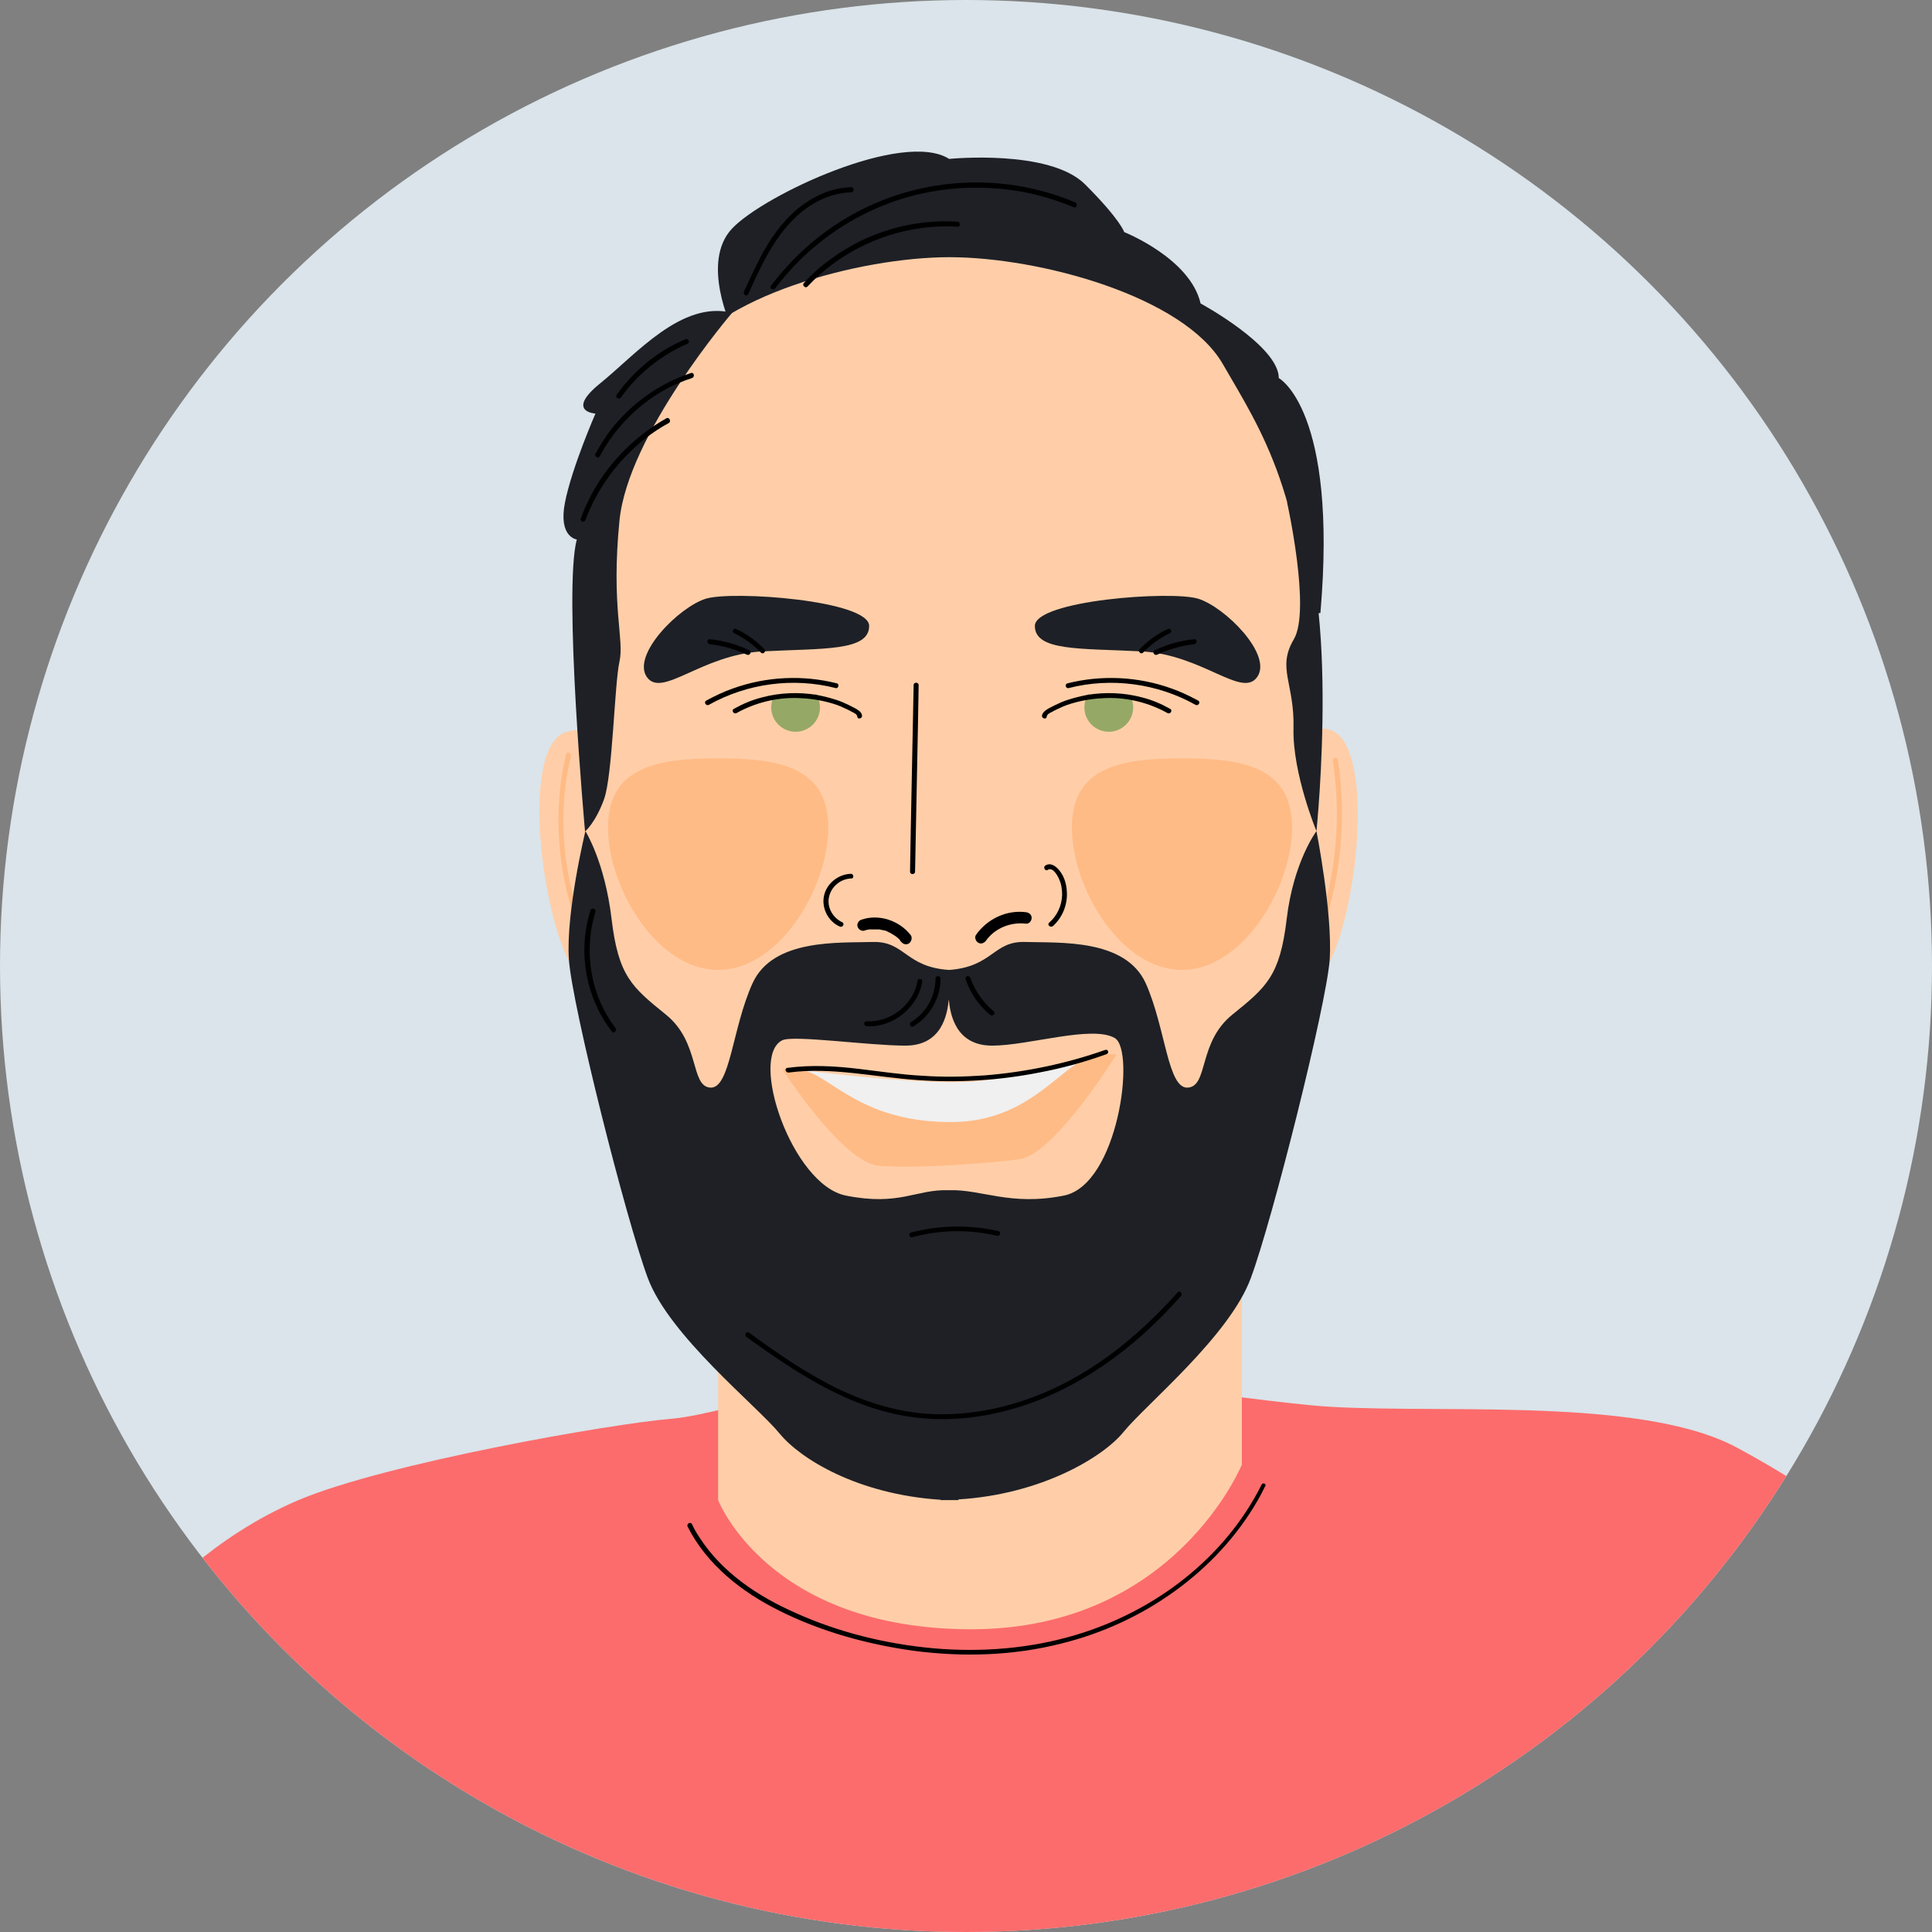
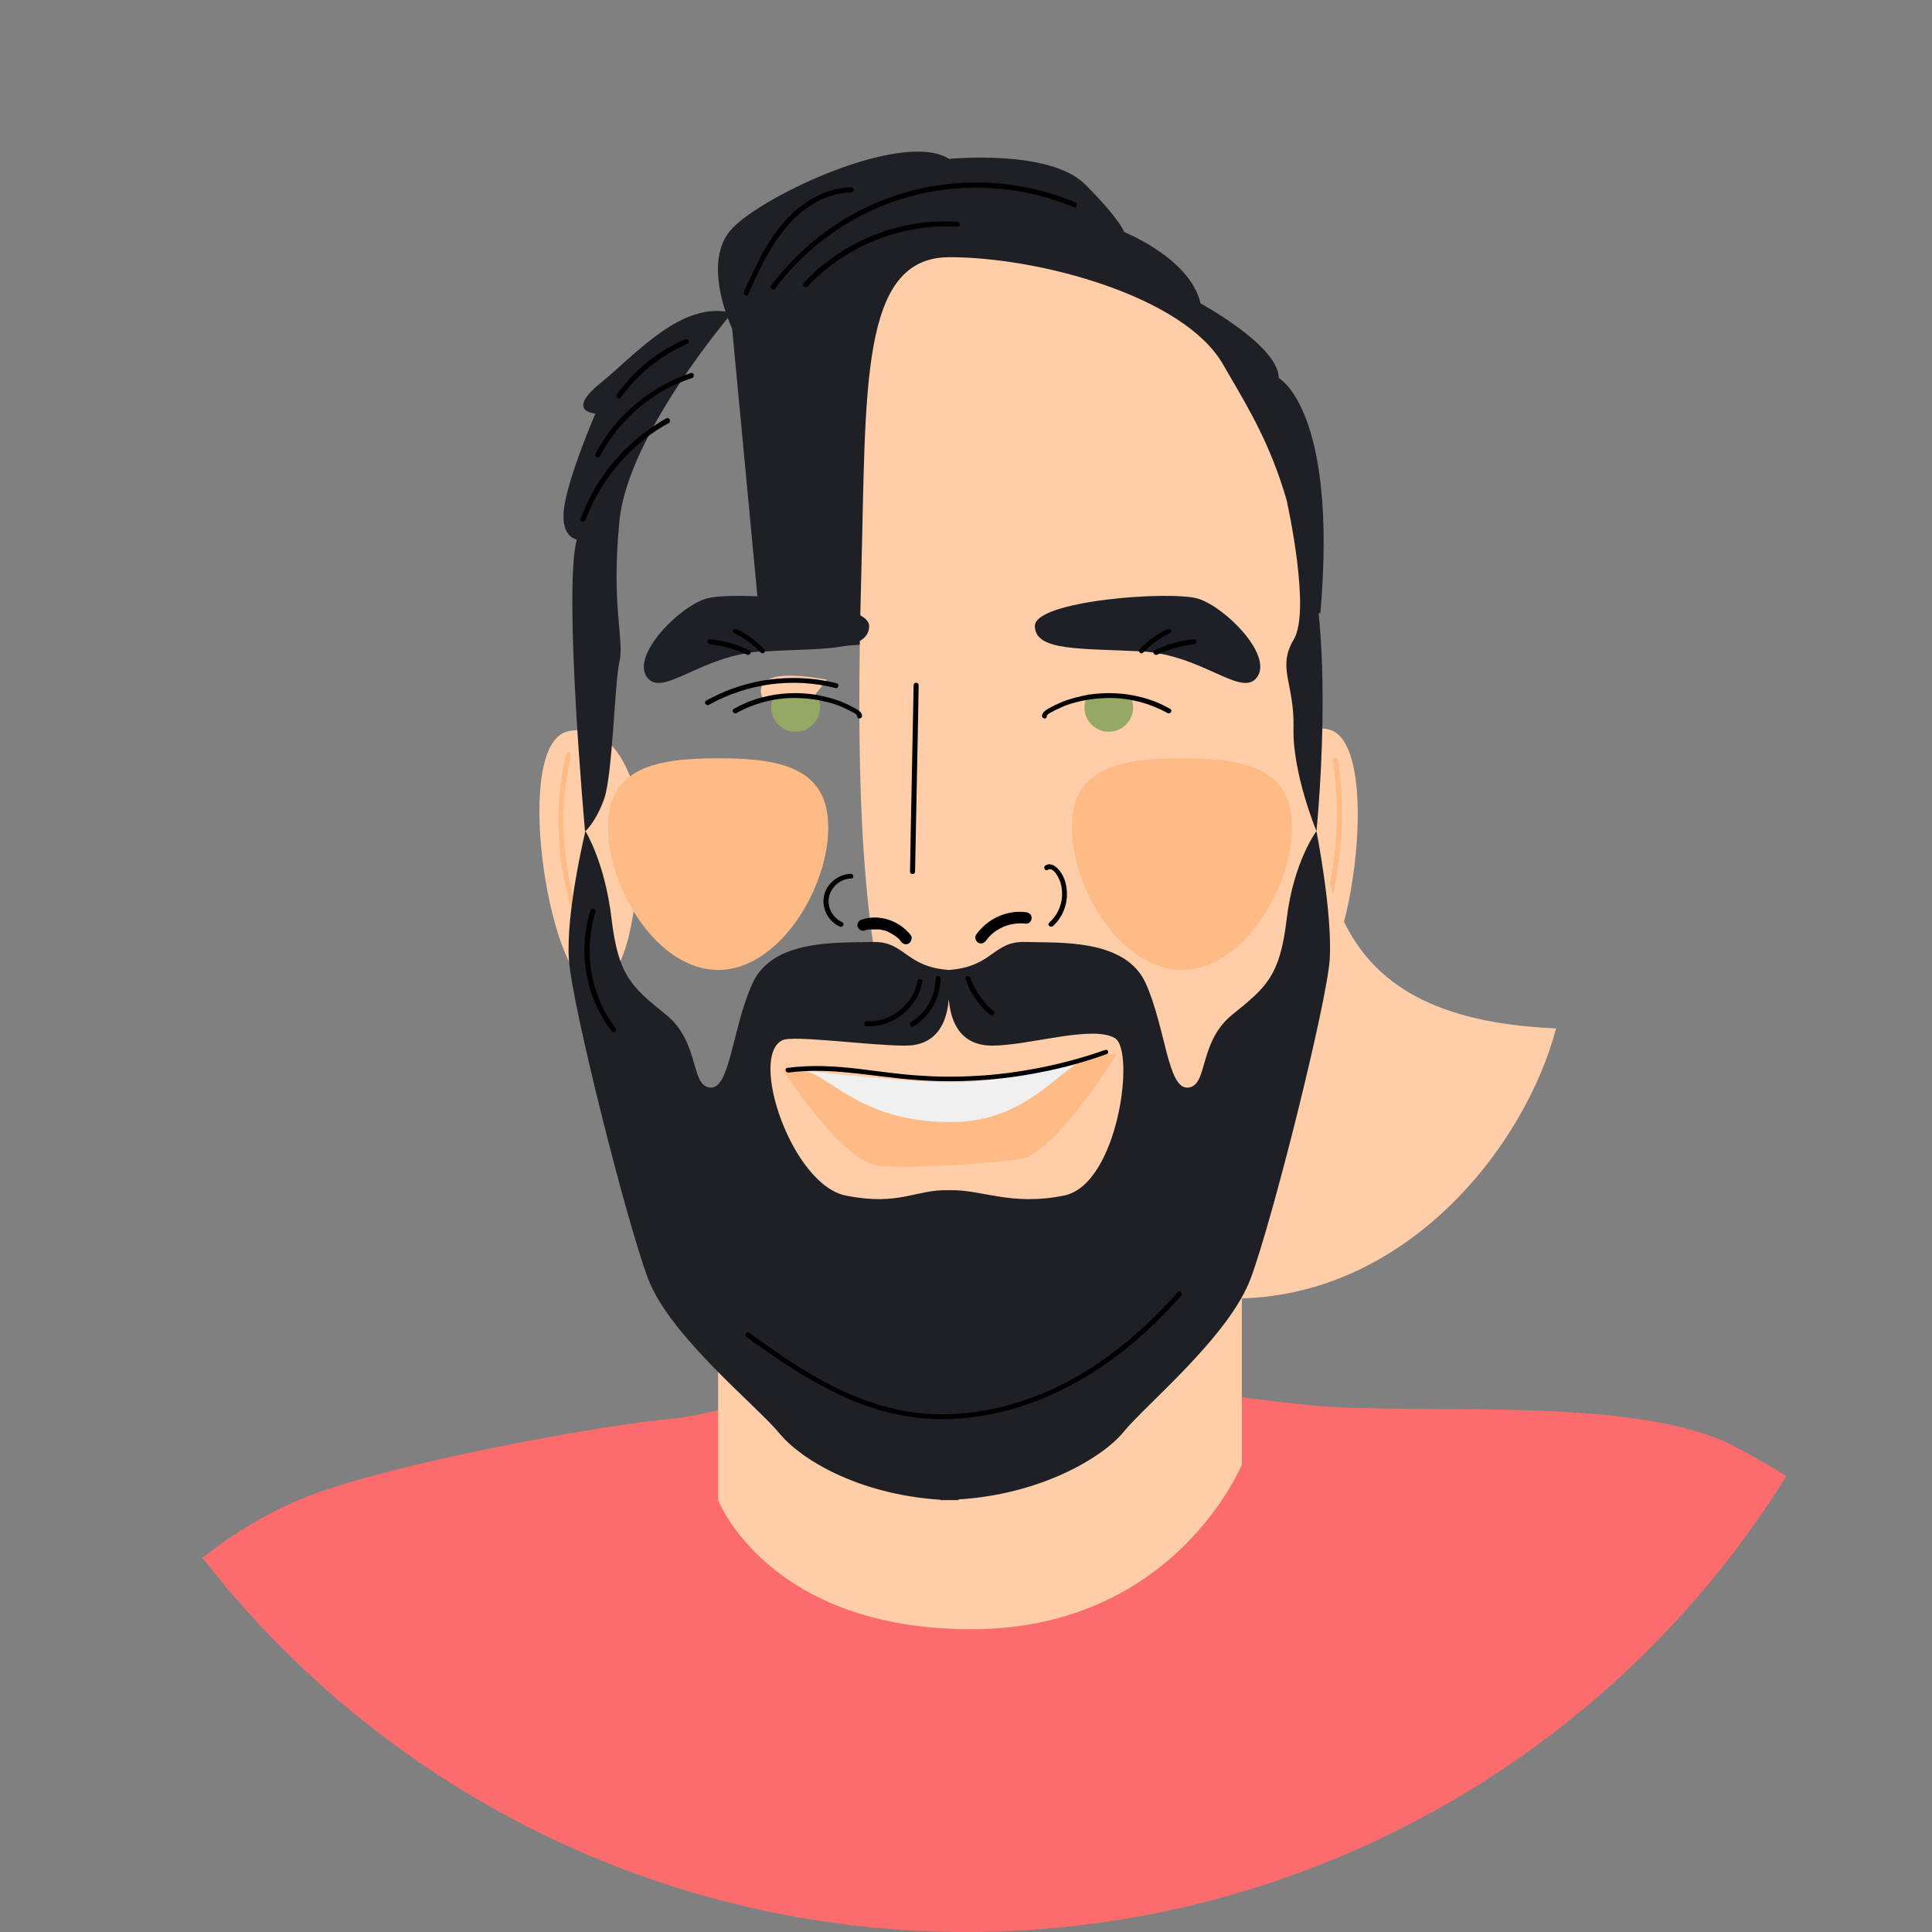
<svg xmlns="http://www.w3.org/2000/svg" xmlns:xlink="http://www.w3.org/1999/xlink" version="1.1" id="Layer_1" x="0px" y="0px" viewBox="0 0 538.6 538.6" style="enable-background:new 0 0 538.6 538.6;" xml:space="preserve">
  <rect x="0" y="0" width="538.6" height="538.6" fill="#808080" stroke="none" />
  <style type="text/css">
	.st0{fill:#DAE4EA;}
	.st1{clip-path:url(#SVGID_00000036937899798060463170000002419717620908023731_);}
	.st2{fill:#FFCEA8;}
	.st3{fill:#FFBB86;}
	.st4{fill:#FC6C6C;}
	.st5{fill:#1E2026;}
	.st6{fill:#1D2026;}
	.st7{fill:#96A866;}
	.st8{fill:#F0F0F0;}
</style>
  <g id="Layer_3">
-     <circle class="st0" cx="269.3" cy="269.3" r="269.3" />
-   </g>
+     </g>
  <g>
    <defs>
      <circle id="SVGID_1_" cx="269.3" cy="269.3" r="269.3" />
    </defs>
    <clipPath id="SVGID_00000003812664408702733910000015045260780269559175_">
      <use xlink:href="#SVGID_1_" style="overflow:visible;" />
    </clipPath>
    <g style="clip-path:url(#SVGID_00000003812664408702733910000015045260780269559175_);">
      <g>
        <path class="st2" d="M177.8,223.9c0,0-4-23.5-19.5-20s-5.4,67.4,5.9,70.5s13.3-27.6,13.3-27.6L177.8,223.9z" />
      </g>
      <g>
        <path class="st2" d="M351.1,223.7c0,0,3.6-23.5,19.1-20.4s6.6,67.3-4.6,70.6c-11.2,3.3-13.8-27.3-13.8-27.3L351.1,223.7z" />
      </g>
      <path class="st3" d="M157.8,210.3c-3.7,15-2.5,33,3.2,47.9c0.5,1.2,1.7,0.5,1.3-0.7c-5.6-14.4-6.8-31.8-3.2-46.3    C159.4,210,158.1,209.1,157.8,210.3z" />
      <path class="st3" d="M373,212c-0.2-1.3-1.6-0.9-1.4,0.4c2.3,14.9,0.9,31.3-4,45.7c-0.4,1.3,0.9,1.9,1.3,0.7    C373.9,244.1,375.4,227.3,373,212z" />
      <path class="st4" d="M269.5,380.7c33.5,1.9,64.4,7.9,95.3,11s91.5-3.2,119.5,11.9c28,15.1,38.1,26.2,38.1,26.2    s-67.1,125.8-253,125.8S43.3,446.4,43.3,446.4s15.6-17.9,39.9-28.2s87.7-21.4,104.2-22.7C203.9,394,242.9,379.3,269.5,380.7z" />
      <path class="st2" d="M200.2,351.4v66.8c0,0,13.9,36,70.6,36s75.4-45.9,75.4-45.9V325L200.2,351.4z" />
      <path class="st5" d="M204.1,91.6c0,0-8.9-18.5,0-27.9s47.7-27.5,60.5-19.4c0,0,28-2.8,37.9,7.1s10.9,13.3,10.9,13.3    s18.4,7.3,21.3,19.9c0,0,21.8,11.8,21.8,20.8c0,0,16.5,8.8,11.6,65.5l-155.5,10.7L204.1,91.6z" />
-       <path class="st2" d="M365.5,190.3c-1.4-52.3-13.7-69.9-24.6-88.8c-10.9-18.9-51.1-29.8-76.2-29.8s-65.4,10.9-76.2,29.8    s-23.2,36.5-24.6,88.8s-0.5,93.5,8,126.2c8.5,32.7,47.4,75.3,95.7,75.3s81.4-42.6,90-75.3C365.9,283.8,366.9,242.6,365.5,190.3z" />
+       <path class="st2" d="M365.5,190.3c-1.4-52.3-13.7-69.9-24.6-88.8c-10.9-18.9-51.1-29.8-76.2-29.8s-23.2,36.5-24.6,88.8s-0.5,93.5,8,126.2c8.5,32.7,47.4,75.3,95.7,75.3s81.4-42.6,90-75.3C365.9,283.8,366.9,242.6,365.5,190.3z" />
      <path class="st3" d="M230.9,230.7c0,16.9-13.7,39.7-30.7,39.7s-30.7-22.8-30.7-39.7s13.7-19.3,30.7-19.3S230.9,213.8,230.9,230.7z    " />
      <path class="st3" d="M298.8,230.7c0,16.9,13.7,39.7,30.7,39.7c16.9,0,30.7-22.8,30.7-39.7s-13.7-19.3-30.7-19.3    C312.5,211.4,298.8,213.8,298.8,230.7z" />
      <path class="st6" d="M180.3,188.7c4.2,6.1,15.2-6.2,32.2-7.1c17-0.9,29.8,0,29.8-7.1s-37.9-9.9-45.5-7.6    C189.3,169.2,176.1,182.5,180.3,188.7z" />
      <circle class="st7" cx="221.8" cy="197.2" r="6.8" />
      <path class="st5" d="M204.1,87.2c0,0-29,33.8-31.4,57.9s1.4,33.1,0,39.3c-1.4,6.2-1.9,31.7-4.3,38.4c-2.4,6.6-5.3,9-5.3,9    s-6.1-67.2-2.3-81.4c0,0-5.2-0.6-3.3-10.3s8.5-24.8,8.5-24.8s-8.5-0.5,1.4-8.5S190,83.7,204.1,87.2z" />
      <path class="st5" d="M358.8,140c0,0,6.7,30.1,1.9,38.2s0.2,12.2-0.1,24.8c-0.3,12.6,6.4,28.7,6.4,28.7S374.3,161,358.8,140z" />
      <path class="st5" d="M367,231.7c0,0-6.4,8.5-8.3,24.5c-1.9,16-5.7,19-15.2,26.7c-9.5,7.7-6.6,19.8-12.3,20.3s-6.2-16.6-11.8-29.1    c-5.7-12.5-24.1-11.2-33.6-11.5c-8.9-0.3-9,6.9-21.2,7.8c-12.2-0.8-12.3-8-21.2-7.8c-9.5,0.3-27.9-1-33.6,11.5    c-5.7,12.5-6.2,29.5-11.8,29.1s-2.8-12.6-12.3-20.3c-9.5-7.7-13.3-10.7-15.2-26.7c-1.9-16-7.3-24.5-7.3-24.5s-5.5,22.7-4.6,35.8    c0.9,13,16,72.7,22,88.8c6,16.1,30.5,35.7,36.7,43.3c5.8,7.1,21.8,17,44.9,18.5v0.1c0.8,0,1.7,0,2.5,0c0.8,0,1.6,0,2.5,0V418    c23.1-1.4,40.4-11.8,46.1-18.9c6.2-7.6,29.5-26.7,35.4-42.8c6-16.1,21-75.8,22-88.8C371.5,254.5,367,231.7,367,231.7z" />
      <path class="st2" d="M310.8,289.4c-6.3-3.7-24,2.1-34.2,2.1s-11.7-8.7-12.1-12.9c-0.4,4.2-1.9,12.9-12.1,12.9    c-10.2,0-31.2-3-34.3-1.5c-9.4,4.6,2.7,40.3,17.7,43.3c15,3,19.5-1.8,28.7-1.5c9.2-0.3,17.1,4.5,32.1,1.5    C311.7,330.3,316.6,292.9,310.8,289.4z" />
      <path class="st8" d="M224.3,298.4c0,0,25.2,3.3,41.9,3.3s38.1-7.3,38.1-7.3s-6.5,18.7-37.2,18.7S224,302.8,224.3,298.4z" />
      <path class="st2" d="M230.5,189.5l-4,5.1c0,0-5.6-2.5-13.9,0C212.6,194.5,207.5,185.2,230.5,189.5z" />
      <path class="st6" d="M350.5,188.7c-4.2,6.1-15.2-6.2-32.2-7.1c-17-0.9-29.8,0-29.8-7.1s37.9-9.9,45.5-7.6    C341.5,169.2,354.8,182.5,350.5,188.7z" />
      <circle class="st7" cx="309.1" cy="197.2" r="6.8" />
      <path class="st2" d="M300.4,189.5l4,5.1c0,0,5.6-2.5,13.9,0C318.2,194.5,323.3,185.2,300.4,189.5z" />
      <path class="st3" d="M311.3,293.9h-2.8c-2.9,0-5.7,0.9-8.2,2.5c-7.7,5.1-16.6,16.4-35.2,16.4c-22,0-30.8-9.7-38.3-13.4    c-1.9-0.9-4-1.4-6-1.3l-2.6,0.1c0,0,16.5,25.8,26.8,26.8c10.3,0.9,33.6-0.9,39.5-1.9C294.3,321.4,311.3,293.9,311.3,293.9z" />
      <path d="M286,254.3c-5.4-0.7-10.8,1.9-13.9,6.3c-0.5,0.7-0.1,1.8,0.6,2.2c0.8,0.5,1.7,0.1,2.2-0.6c2.5-3.5,6.9-5.2,11.1-4.7    c0.9,0.1,1.6-0.8,1.6-1.6C287.6,254.9,286.8,254.4,286,254.3z" />
      <path d="M253.9,260.7c-3.2-4.1-8.9-6-13.8-4.3c-0.8,0.3-1.3,1.2-1,2c0.3,0.8,1.2,1.3,2,1c0.3-0.1,0.5-0.2,0.8-0.2    c0.1,0,0.2-0.1,0.4-0.1c0,0,0.2,0,0.2,0c0.1,0,0.2,0,0.2,0c0.1,0,0.3,0,0.4,0c0.2,0,0.5,0,0.7,0c0.2,0,0.5,0,0.7,0    c0,0,0.3,0,0.3,0c0.1,0,0.2,0,0.3,0c0.5,0.1,1,0.2,1.5,0.3c0.1,0,0.2,0.1,0.4,0.1c0,0,0.1,0,0.2,0.1c0.2,0.1,0.4,0.2,0.6,0.3    c0.5,0.2,0.9,0.5,1.4,0.8c0,0,0.1,0.1,0.2,0.1c0.1,0.1,0.2,0.2,0.3,0.2c0.2,0.2,0.4,0.3,0.6,0.5c0.2,0.2,0.4,0.3,0.5,0.5    c0.1,0.1,0.2,0.2,0.2,0.3c0,0,0.1,0.2,0.2,0.2c0.5,0.7,1.4,1,2.2,0.5C254.1,262.5,254.4,261.4,253.9,260.7z" />
      <path d="M238.3,197.4c-1.1-0.6-2.2-1.1-3.3-1.6c-2.4-1-4.9-1.6-7.4-2.1c-5-0.8-10.2-0.6-15.1,0.7c-2.8,0.7-5.4,1.8-7.9,3.2    c-0.8,0.4-0.1,1.6,0.7,1.2c5.2-2.9,11.2-4.4,17.2-4.2c3,0.1,5.9,0.5,8.8,1.3c1.5,0.4,2.9,0.9,4.3,1.6c0.7,0.3,1.3,0.6,2,1    c0.6,0.3,1.3,0.6,1.4,1.3c0.1,0.9,1.5,0.5,1.3-0.4C240.2,198.5,239.2,197.9,238.3,197.4z" />
      <path d="M233.3,190.5c-9.5-2.4-19.7-1.9-28.9,1.4c-2.6,0.9-5.1,2.1-7.5,3.4c-0.8,0.4-0.1,1.6,0.7,1.2c10.7-6,23.5-7.7,35.3-4.7    C233.7,192.1,234.1,190.7,233.3,190.5z" />
      <path d="M237.2,243.6c-3.5,0.1-6.8,2.7-7.5,6.2c-0.7,3.4,1.2,7.1,4.4,8.5c0.8,0.4,1.5-0.8,0.7-1.2c-2.6-1.2-4.3-4.1-3.7-7    c0.6-2.9,3.2-5.1,6.2-5.2C238.1,245,238.1,243.6,237.2,243.6z" />
      <path d="M297.4,248.4c-0.1-1.8-0.6-3.6-1.6-5.1c-0.9-1.4-2.7-3.1-4.4-2c-0.7,0.5,0,1.7,0.7,1.2c1.4-0.9,2.8,1.7,3.2,2.7    c0.6,1.3,0.8,2.8,0.8,4.3c-0.1,3-1.4,5.8-3.6,7.7c-0.7,0.6,0.3,1.5,1,1C296.2,255.8,297.7,252.1,297.4,248.4z" />
      <path d="M254.7,191c-0.3,13.5-0.5,27-0.8,40.5c-0.1,3.8-0.1,7.7-0.2,11.5c0,0.9,1.4,0.9,1.4,0c0.3-13.5,0.5-27,0.8-40.5    c0.1-3.8,0.1-7.7,0.2-11.5C256.1,190.1,254.7,190.1,254.7,191z" />
      <path d="M308.1,292.7c-10.8,3.8-22.2,6.2-33.7,7.1c-5.7,0.4-11.5,0.5-17.2,0.1c-5.9-0.3-11.7-1.2-17.6-1.9    c-6.7-0.8-13.4-1.2-20.1-0.3c-0.9,0.1-0.5,1.4,0.4,1.3c12-1.6,24,1.3,35.9,2.1c11.3,0.8,22.8,0.1,33.9-2.1    c6.4-1.2,12.6-2.9,18.7-5.1C309.3,293.7,309,292.4,308.1,292.7z" />
-       <path d="M278.3,343.2c-8-1.8-16.3-1.7-24.3,0.4c-0.9,0.2-0.5,1.6,0.4,1.3c7.7-2.1,15.8-2.2,23.5-0.4    C278.8,344.7,279.2,343.4,278.3,343.2z" />
      <path d="M328.3,360.3c-11.5,12.9-25.5,24.1-42,29.8c-8.5,3-17.6,4.5-26.6,4.1c-8.9-0.4-17.5-3-25.6-6.8c-9-4.3-17.2-10-25.3-15.9    c-0.7-0.5-1.4,0.7-0.7,1.2c14.5,10.5,30.1,20.8,48.3,22.6c18.1,1.8,36.1-4.3,51-14.5c8.1-5.5,15.4-12.2,21.9-19.6    C329.8,360.6,328.9,359.6,328.3,360.3z" />
      <path d="M208.9,181.3c-3.5-1.7-7.2-2.7-11-3.1c-0.9-0.1-0.9,1.3,0,1.4c3.6,0.4,7.1,1.4,10.3,2.9    C209,182.9,209.7,181.7,208.9,181.3z" />
      <path d="M213.1,181c-2.2-2.3-4.9-4.3-7.8-5.6c-0.3-0.2-0.7-0.1-0.9,0.2c-0.2,0.3-0.1,0.8,0.2,0.9c2.8,1.3,5.4,3.2,7.5,5.4    C212.7,182.6,213.7,181.6,213.1,181z" />
      <path d="M292.5,197.4c1.1-0.6,2.2-1.1,3.3-1.6c2.4-1,4.9-1.6,7.4-2.1c5-0.8,10.2-0.6,15.1,0.7c2.8,0.7,5.4,1.8,7.9,3.2    c0.8,0.4,0.1,1.6-0.7,1.2c-5.2-2.9-11.2-4.4-17.2-4.2c-3,0.1-5.9,0.5-8.8,1.3c-1.5,0.4-2.9,0.9-4.3,1.6c-0.7,0.3-1.3,0.6-2,1    c-0.6,0.3-1.3,0.6-1.4,1.3c-0.1,0.9-1.5,0.5-1.3-0.4C290.7,198.5,291.6,197.9,292.5,197.4z" />
-       <path d="M297.6,190.5c9.5-2.4,19.7-1.9,28.9,1.4c2.6,0.9,5.1,2.1,7.5,3.4c0.8,0.4,0.1,1.6-0.7,1.2c-10.7-6-23.5-7.7-35.3-4.7    C297.1,192.1,296.7,190.7,297.6,190.5z" />
      <path d="M321.9,181.3c3.5-1.7,7.2-2.7,11-3.1c0.9-0.1,0.9,1.3,0,1.4c-3.6,0.4-7.1,1.4-10.3,2.9    C321.8,182.9,321.1,181.7,321.9,181.3z" />
      <path d="M317.7,181c2.2-2.3,4.9-4.3,7.8-5.6c0.3-0.2,0.7-0.1,0.9,0.2c0.2,0.3,0.1,0.8-0.2,0.9c-2.8,1.3-5.4,3.2-7.5,5.4    C318.1,182.6,317.1,181.6,317.7,181z" />
      <path d="M299.7,56.4c-12.1-5.1-25.5-6.7-38.4-4.7c-11.9,1.8-23.2,6.7-32.6,14c-5.2,4-9.8,8.7-13.8,14c-0.5,0.7,0.7,1.4,1.2,0.7    c6.9-9.2,16-16.6,26.4-21.5c11.2-5.3,23.7-7.4,36-6.3c7.2,0.6,14.2,2.4,20.9,5.2C300.2,58.1,300.5,56.7,299.7,56.4z" />
      <path d="M237.3,52.2c-5.5,0.1-10.6,2.5-14.8,5.9c-4.5,3.7-7.9,8.6-10.6,13.8c-1.6,3.1-3.1,6.3-4.5,9.4c-0.4,0.8,0.8,1.5,1.2,0.7    c4.5-10.1,9.6-21.1,20-26.2c2.7-1.3,5.7-2.1,8.7-2.2C238.2,53.6,238.2,52.2,237.3,52.2z" />
      <path d="M266.9,61.8c-12.4-0.8-25,2.9-35,10.2c-2.8,2-5.5,4.3-7.8,6.9c-0.6,0.6,0.4,1.6,1,1c8.3-8.9,19.7-14.7,31.7-16.3    c3.4-0.5,6.8-0.6,10.2-0.4C267.8,63.2,267.8,61.9,266.9,61.8z" />
      <path d="M191,94.6c-7.7,3.3-14.3,8.7-19.1,15.5c-0.5,0.7,0.7,1.4,1.2,0.7c4.7-6.6,11.2-11.8,18.6-15    C192.5,95.4,191.8,94.2,191,94.6z" />
      <path d="M192.6,104c-8.8,2.9-16.6,8.5-22.3,15.8c-1.6,2.1-3,4.3-4.3,6.7c-0.4,0.8,0.8,1.5,1.2,0.7c4.2-7.9,10.7-14.5,18.6-18.8    c2.3-1.2,4.6-2.2,7.1-3C193.8,105.1,193.5,103.7,192.6,104z" />
      <path d="M185.8,116.6c-8.5,4.8-15.7,11.9-20.5,20.5c-1.3,2.4-2.5,4.9-3.4,7.5c-0.3,0.8,1,1.2,1.3,0.4c3.3-8.9,9.1-16.7,16.5-22.6    c2.1-1.7,4.4-3.2,6.8-4.5C187.2,117.4,186.5,116.2,185.8,116.6z" />
      <path d="M164.6,253.8c-2.8,8.9-2.1,18.7,1.9,27.1c1.1,2.4,2.5,4.6,4.1,6.7c0.5,0.7,1.5-0.3,1-1c-7-9.1-9-21.5-5.6-32.4    C166.2,253.3,164.9,252.9,164.6,253.8z" />
      <path d="M260.8,272.8c0,4.9-2.6,9.6-6.8,12.1c-0.8,0.5-0.1,1.7,0.7,1.2c4.6-2.8,7.5-7.9,7.5-13.3    C262.2,271.9,260.8,271.9,260.8,272.8z" />
      <path d="M255.8,273.4c-1.1,6.6-7.5,11.7-14.2,11.3c-0.9,0-0.9,1.3,0,1.4c7.3,0.4,14.3-5.2,15.5-12.4    C257.3,272.9,256,272.5,255.8,273.4z" />
      <path d="M277,281.9c-3-2.5-5.2-5.7-6.5-9.3c-0.3-0.8-1.6-0.5-1.3,0.4c1.3,3.9,3.7,7.3,6.8,9.9C276.7,283.5,277.7,282.5,277,281.9z    " />
-       <path d="M351.7,413.9c-5.1,10.2-12.5,19-21.4,26.1c-8.9,7.1-19.2,12.4-30.1,15.7c-12.9,3.9-26.6,5-40.1,3.8    c-13.1-1.2-26.2-4.4-38.2-9.8c-10.5-4.6-20.6-11.3-26.9-21.1c-0.8-1.2-1.5-2.4-2.1-3.7c-0.4-0.8-1.6-0.1-1.2,0.7    c5.3,10.5,14.9,18.1,25.3,23.3c11.7,5.9,24.7,9.5,37.7,11.3c13.7,1.8,27.7,1.4,41.1-2c11.4-2.8,22.3-7.8,31.8-14.7    c9.3-6.7,17.3-15.3,23-25.2c0.7-1.2,1.4-2.5,2-3.8C353.3,413.8,352.1,413.1,351.7,413.9z" />
    </g>
  </g>
</svg>